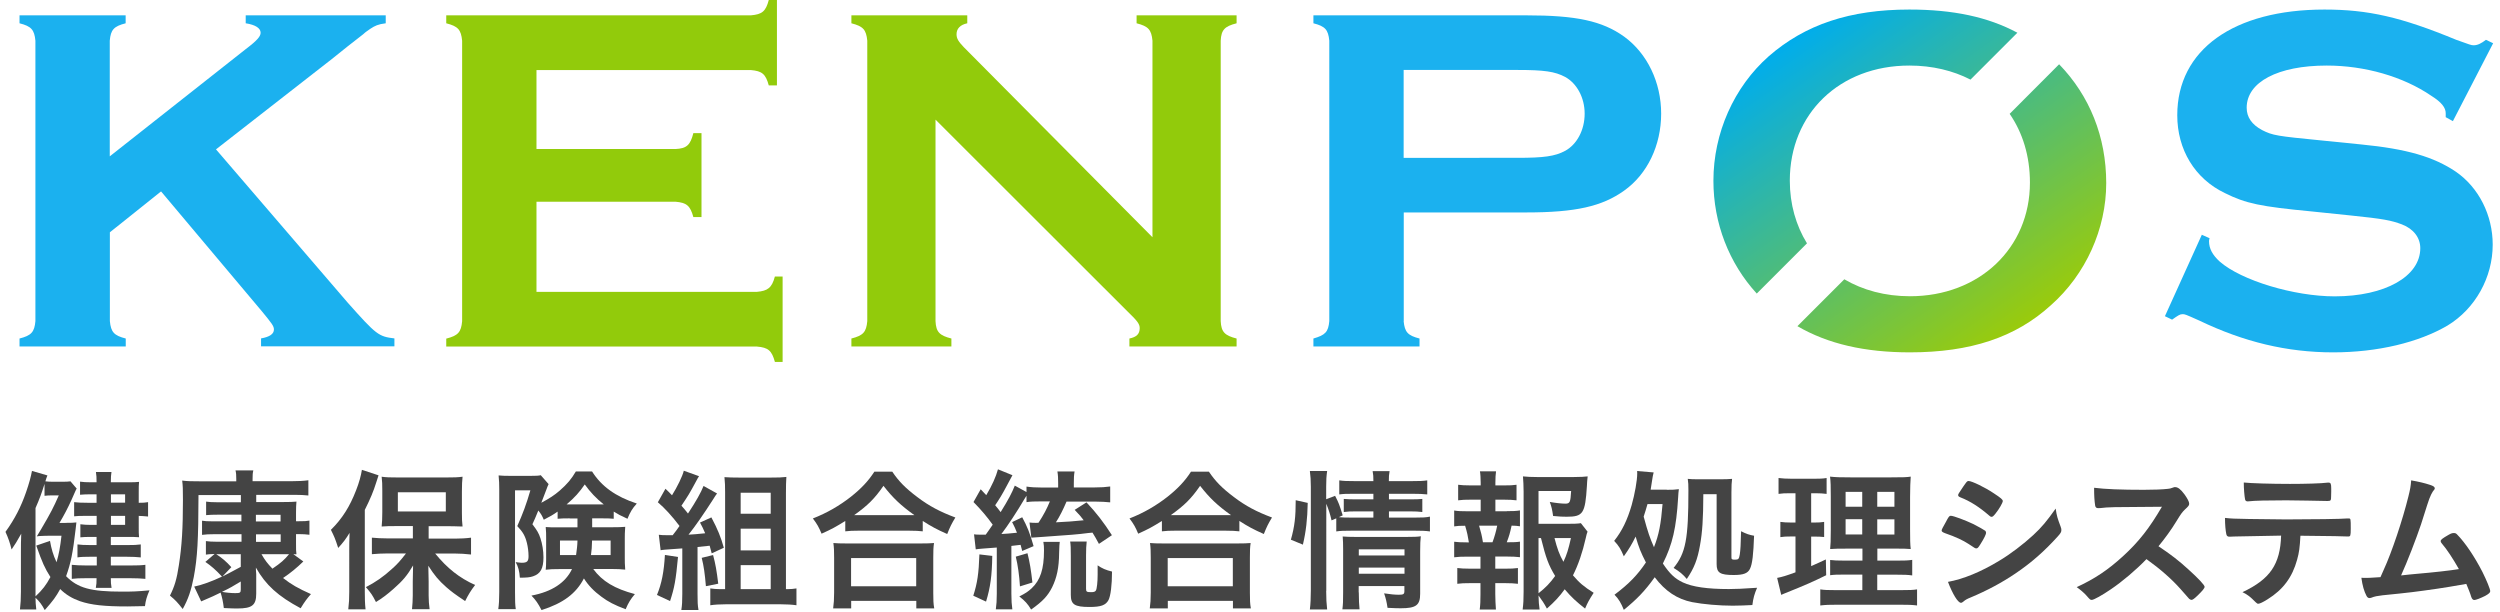
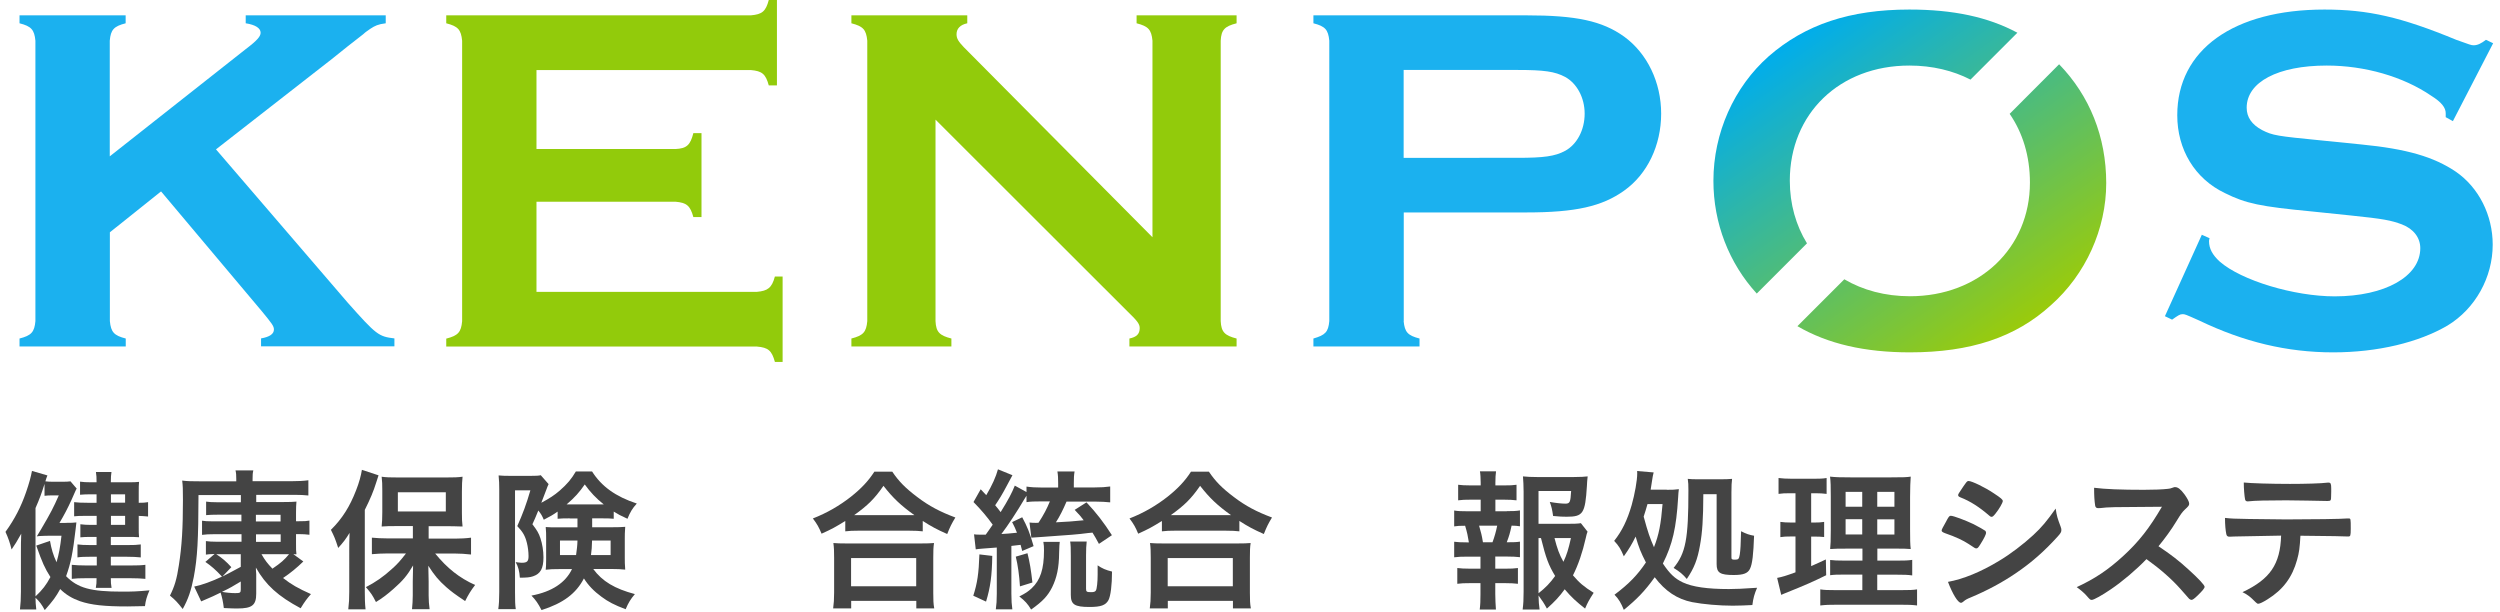
<svg xmlns="http://www.w3.org/2000/svg" version="1.1" x="0px" y="0px" viewBox="0 0 233 57" enable-background="new 0 0 233 57" xml:space="preserve">
  <g id="レイヤー_1">
</g>
  <g id="テキスト">
    <path fill="#1BB1EF" d="M10.24,21.65v8.28c0.1,1.02,0.38,1.34,1.48,1.62v0.74H1.82v-0.74c1.1-0.28,1.39-0.6,1.48-1.62V3.79   c-0.1-1.02-0.38-1.34-1.48-1.62V1.43h9.89v0.74c-1.1,0.28-1.39,0.6-1.48,1.62v10.78L22.9,4.58c1.1-0.83,1.39-1.2,1.39-1.53   c0-0.42-0.48-0.74-1.39-0.88V1.43h13.05v0.74c-0.72,0.09-1,0.23-1.43,0.51c-0.19,0.14-0.43,0.28-0.67,0.51   c-0.96,0.74-1.96,1.53-2.92,2.31l-10.8,8.42l12.28,14.29c2.68,3.01,2.87,3.15,4.35,3.33v0.74H24.33v-0.74   c0.81-0.14,1.2-0.42,1.2-0.83c0-0.32-0.19-0.56-1.1-1.67l-9.42-11.2L10.24,21.65z" />
    <path fill="#92CB0B" d="M50,27.2h20.55c1-0.09,1.39-0.37,1.67-1.43h0.72v7.96h-0.72c-0.29-1.06-0.62-1.34-1.67-1.43H41.59v-0.74   c1.1-0.28,1.39-0.6,1.48-1.62V3.79c-0.1-1.02-0.38-1.34-1.48-1.62V1.43h28.39c1.05-0.09,1.39-0.37,1.67-1.43h0.76v7.96h-0.76   c-0.29-1.06-0.62-1.34-1.67-1.43H50v7.36h12.95c1.05-0.05,1.39-0.37,1.67-1.48h0.76v7.82h-0.76c-0.29-1.06-0.62-1.34-1.67-1.43H50   V27.2z" />
    <path fill="#92CB0B" d="M87.19,29.93c0.05,1.02,0.38,1.34,1.48,1.62v0.74h-9.32v-0.74c1.1-0.28,1.39-0.6,1.48-1.62V3.79   c-0.1-1.02-0.38-1.34-1.48-1.62V1.43h10.8v0.74c-0.67,0.14-1,0.51-1,1.02c0,0.42,0.19,0.69,0.67,1.2l17.59,17.72V3.79   c-0.1-1.02-0.38-1.34-1.48-1.62V1.43h9.32v0.74c-1.1,0.28-1.43,0.6-1.48,1.62v26.14c0.05,1.02,0.38,1.34,1.48,1.62v0.74h-9.99   v-0.74c0.67-0.14,0.96-0.42,0.96-0.97c0-0.37-0.19-0.65-1.15-1.57L87.19,11.15V29.93z" />
    <path fill="#1BB1EF" d="M130.82,29.93c0.1,1.02,0.38,1.34,1.48,1.62v0.74h-9.89v-0.74c1.1-0.32,1.39-0.6,1.48-1.62V3.79   c-0.1-1.02-0.38-1.34-1.48-1.62V1.43h19.84c4.64,0,7.07,0.51,9.13,1.99c2.15,1.57,3.44,4.26,3.44,7.17c0,2.96-1.29,5.64-3.44,7.17   c-2.06,1.48-4.54,2.04-9.13,2.04h-11.42V29.93z M141.43,14.71c2.44,0,3.49-0.14,4.44-0.65c1.1-0.6,1.82-1.94,1.82-3.47   c0-1.48-0.72-2.82-1.82-3.42c-0.96-0.51-1.96-0.65-4.44-0.65h-10.61v8.19H141.43z" />
    <path fill="#1BB1EF" d="M228.61,11.29l-0.67-0.37v-0.37c0-0.51-0.38-1.02-1.34-1.62c-2.63-1.8-6.21-2.82-9.75-2.82   c-4.54,0-7.46,1.53-7.46,3.93c0,0.88,0.48,1.57,1.43,2.08c1,0.51,1.39,0.56,5.54,0.97l3.68,0.37c4.3,0.42,6.79,1.16,8.84,2.54   c2.15,1.48,3.44,4.07,3.44,6.8c0,3.05-1.62,5.97-4.21,7.54c-2.68,1.57-6.5,2.5-10.66,2.5c-4.3,0-8.32-0.97-12.47-2.96   c-1.34-0.6-1.34-0.6-1.58-0.6c-0.24,0-0.43,0.14-0.96,0.51l-0.67-0.32l3.44-7.59l0.72,0.32c-0.05,0.14-0.05,0.28-0.05,0.28   c0,0.69,0.33,1.29,1,1.9c2.01,1.76,6.93,3.24,10.71,3.24c4.68,0,7.98-1.85,7.98-4.49c0-0.97-0.62-1.8-1.72-2.22   c-1-0.37-1.67-0.51-4.78-0.83l-3.58-0.37c-4.83-0.46-6.17-0.74-8.12-1.71c-2.82-1.34-4.45-4.07-4.45-7.26   c0-6.11,5.26-9.85,13.72-9.85c4.06,0,7.12,0.69,12.28,2.82c1.29,0.46,1.39,0.51,1.62,0.51c0.38,0,0.72-0.18,1.15-0.51l0.67,0.32   L228.61,11.29z" />
    <g>
      <path fill="#444444" d="M6.12,48.73c0.51,0,0.77-0.01,1-0.04c-0.03,0.26-0.04,0.33-0.07,0.61c-0.26,2.24-0.45,3.18-0.89,4.4    c1.08,1.1,2.27,1.44,5.21,1.44c0.92,0,1.37-0.01,2.56-0.12c-0.26,0.62-0.35,0.93-0.42,1.47c-0.81,0.01-1.16,0.03-1.64,0.03    c-2.14,0-3.36-0.13-4.42-0.49c-0.71-0.25-1.32-0.61-1.84-1.13c-0.41,0.74-0.64,1.06-1.44,1.96c-0.25-0.48-0.49-0.81-0.86-1.15    c0.01,0.46,0.01,0.55,0.07,1.09H1.86c0.06-0.52,0.09-1,0.09-1.67v-3.68c0-0.74,0-0.97,0.03-1.71c-0.41,0.73-0.61,1.06-0.9,1.47    c-0.15-0.61-0.32-1.1-0.57-1.64c0.86-1.19,1.45-2.34,1.92-3.7c0.29-0.83,0.46-1.48,0.55-1.98l1.44,0.42    c-0.09,0.23-0.12,0.31-0.19,0.55c0.19,0.03,0.49,0.04,0.8,0.04h0.71c0.45,0,0.62-0.01,0.83-0.04l0.58,0.68    c-0.07,0.1-0.07,0.1-0.49,1.06c-0.32,0.71-0.7,1.44-1.12,2.14H6.12z M3.31,55.1c0,0.16,0,0.19,0,0.48    c0.65-0.61,0.99-1.05,1.39-1.8c-0.52-0.81-0.77-1.37-1.32-2.93l1.28-0.44c0.12,0.71,0.3,1.34,0.61,1.99    c0.23-0.81,0.33-1.35,0.46-2.47H4.65c-0.33,0-0.54,0.01-0.99,0.03l-0.23,0.03l0.42-0.7c0.87-1.48,1.13-1.98,1.63-3.12H4.85    c-0.29,0-0.46,0.01-0.7,0.04V45.1c-0.26,0.84-0.46,1.39-0.84,2.25V55.1z M9.01,46.07H8.51c-0.49,0-0.68,0.01-1.05,0.04v-1.22    c0.32,0.04,0.55,0.06,1.05,0.06h0.49c0-0.44-0.01-0.67-0.06-0.96h1.45c-0.04,0.31-0.06,0.42-0.06,0.96h1.6    c0.52,0,0.8-0.01,1.03-0.04c-0.03,0.31-0.03,0.45-0.03,0.93v1.02c0.39,0,0.6-0.01,0.87-0.06v1.34c-0.36-0.04-0.51-0.04-0.87-0.06    v1.1c0,0.39,0,0.6,0.03,0.89c-0.35-0.03-0.6-0.03-1.08-0.03h-1.55v0.76h1.54c0.58,0,0.9-0.01,1.25-0.06v1.21    c-0.36-0.04-0.77-0.06-1.26-0.06h-1.53v0.81h1.9c0.54,0,0.96-0.01,1.32-0.06v1.31c-0.41-0.04-0.84-0.06-1.32-0.06h-1.9    c0,0.38,0.01,0.57,0.07,0.9H8.93c0.06-0.31,0.07-0.49,0.07-0.9H7.95c-0.57,0-0.81,0.01-1.26,0.06v-1.31    c0.38,0.04,0.77,0.06,1.28,0.06h1.05v-0.81H8.38c-0.46,0-0.87,0.01-1.16,0.06v-1.21c0.3,0.04,0.65,0.06,1.16,0.06h0.62v-0.76H8.43    c-0.41,0-0.65,0.01-0.94,0.04v-1.22c0.32,0.04,0.57,0.06,0.97,0.06h0.55v-0.84H7.83c-0.39,0-0.65,0.01-0.92,0.04v-1.32    c0.32,0.04,0.67,0.06,1.32,0.06h0.77V46.07z M11.66,46.85v-0.78h-1.32v0.78H11.66z M10.34,48.92h1.32v-0.84h-1.32V48.92z" />
      <path fill="#444444" d="M22.45,47.97h-2.21c-0.38,0-0.73,0.01-1.03,0.04v-1.26c0.28,0.04,0.52,0.06,1.02,0.06h2.22v-0.67H18.5    c-0.01,4.24-0.1,5.82-0.44,7.64c-0.25,1.28-0.52,2.06-1.03,2.98c-0.51-0.64-0.65-0.8-1.19-1.25c0.42-0.83,0.64-1.54,0.83-2.83    c0.28-1.77,0.38-3.46,0.38-6.09c0-1.02-0.01-1.31-0.07-1.8c0.44,0.06,0.89,0.07,1.77,0.07h3.27v-0.22c0-0.35-0.01-0.55-0.07-0.8    h1.66c-0.06,0.25-0.07,0.41-0.07,0.81v0.2h3.57c0.65,0,1.22-0.03,1.63-0.09v1.42c-0.41-0.04-0.74-0.06-1.23-0.06h-3.63v0.67h2.59    c0.57,0,0.81-0.01,1.16-0.04c-0.03,0.33-0.04,0.57-0.04,1.03v0.8h0.28c0.51,0,0.7-0.01,0.97-0.06v1.32    c-0.35-0.04-0.58-0.06-0.99-0.06h-0.26v0.89c0,0.58,0,0.68,0.04,0.99c-0.13,0-0.17,0-0.29-0.01l0.93,0.68    c-0.64,0.62-1.19,1.07-1.89,1.54c0.78,0.61,1.39,0.96,2.6,1.5c-0.36,0.41-0.57,0.68-0.96,1.32c-2.11-1.13-3.25-2.16-4.17-3.79    c0,0.22,0,0.22,0.03,0.6c0,0.04,0,0.32,0,0.45v1.38c0,1.08-0.39,1.38-1.76,1.38c-0.28,0-0.44,0-1.26-0.04    c-0.07-0.58-0.16-1-0.3-1.44c-0.74,0.36-0.74,0.36-1.35,0.62c-0.15,0.06-0.31,0.13-0.46,0.2l-0.65-1.38    c0.67-0.13,1.66-0.49,2.59-0.93c-0.62-0.67-1.02-1-1.55-1.37l0.86-0.74c-0.42,0.01-0.6,0.03-0.81,0.06v-1.26    c0.28,0.04,0.57,0.06,1.02,0.06h2.3v-0.7h-2.63c-0.41,0-0.64,0.01-1.05,0.06v-1.32c0.29,0.04,0.45,0.06,1,0.06h2.67V47.97z     M20.15,51.65c0.49,0.31,0.94,0.68,1.41,1.21l-0.83,0.87c0.33-0.16,0.9-0.46,1.71-0.9v-1.18H20.15z M22.45,54.19    c-0.68,0.42-1.09,0.65-1.76,0.97c0.35,0.07,0.84,0.12,1.23,0.12c0.46,0,0.52-0.04,0.52-0.35V54.19z M26.15,48.6v-0.62h-2.3v0.62    H26.15z M23.86,50.5h2.3v-0.7h-2.3V50.5z M24.37,51.65c0.33,0.57,0.55,0.86,1.02,1.35c0.81-0.55,1.1-0.81,1.55-1.35    c-0.1,0-0.15,0-0.28,0H24.37z" />
      <path fill="#444444" d="M32.55,51.2c0-0.46,0-0.71,0.03-1.54c-0.35,0.58-0.57,0.87-1.06,1.41c-0.28-0.86-0.35-1.03-0.68-1.69    c1.05-1.03,1.77-2.18,2.35-3.69c0.28-0.71,0.46-1.38,0.54-1.9l1.55,0.51c-0.07,0.2-0.07,0.2-0.2,0.62    c-0.28,0.9-0.57,1.58-1.08,2.6v7.66c0,0.61,0.01,1.05,0.07,1.61h-1.61c0.07-0.6,0.09-0.97,0.09-1.64V51.2z M38.48,49.03h-1.5    c-0.61,0-1.06,0.01-1.41,0.04c0.04-0.39,0.06-0.77,0.06-1.34v-2.02c0-0.54-0.01-0.87-0.06-1.28c0.41,0.06,0.78,0.07,1.54,0.07    h4.46c0.7,0,1.12-0.01,1.54-0.07c-0.04,0.45-0.06,0.71-0.06,1.37v1.95c0,0.6,0.01,0.92,0.06,1.32c-0.16-0.01-0.16-0.01-0.41-0.01    c-0.06,0-0.16-0.01-0.31-0.01c-0.25-0.01-0.46-0.01-0.67-0.01h-1.77v1.16h2.44c0.49,0,1.08-0.03,1.51-0.09v1.57    c-0.51-0.06-1.05-0.09-1.47-0.09h-1.87c1.12,1.37,2.25,2.27,3.72,2.93c-0.41,0.54-0.61,0.87-0.93,1.5    c-0.97-0.65-1.29-0.89-1.77-1.31c-0.7-0.62-1.09-1.09-1.66-1.98c0.01,0.49,0.03,1.08,0.03,1.48v1.29c0,0.46,0.03,0.84,0.09,1.28    H38.4c0.04-0.45,0.07-0.83,0.07-1.29v-1.31c0-0.17,0.01-0.67,0.03-1.48c-0.55,0.94-0.96,1.42-1.8,2.16    c-0.62,0.55-1.03,0.86-1.66,1.25c-0.35-0.68-0.44-0.81-0.94-1.39c0.9-0.46,1.63-0.97,2.4-1.67c0.54-0.48,0.78-0.75,1.34-1.47    h-1.67c-0.54,0-1.07,0.03-1.51,0.07v-1.54c0.44,0.04,0.9,0.07,1.51,0.07h2.31V49.03z M37.08,47.67h4.47v-1.79h-4.47V47.67z" />
      <path fill="#444444" d="M53.09,48.31c-0.57,0-0.81,0.01-1.12,0.04v-0.67c-0.39,0.28-0.74,0.48-1.29,0.76    c-0.16-0.38-0.25-0.54-0.51-0.86c-0.29,0.71-0.31,0.76-0.55,1.28c0.42,0.55,0.6,0.84,0.75,1.31c0.17,0.51,0.28,1.16,0.28,1.77    c0,1.05-0.28,1.54-0.97,1.77c-0.28,0.1-0.6,0.13-1.23,0.13c-0.04-0.62-0.15-1.02-0.39-1.45c0.35,0.04,0.45,0.06,0.55,0.06    c0.52,0,0.65-0.13,0.65-0.62c0-0.39-0.06-0.86-0.15-1.22c-0.17-0.68-0.38-1.03-0.9-1.58c0.51-1.13,0.86-2.08,1.22-3.33H48v9.49    c0,0.81,0.01,1.18,0.07,1.58h-1.63c0.06-0.42,0.09-0.87,0.09-1.6v-9.57c0-0.44-0.01-0.84-0.06-1.29c0.3,0.03,0.61,0.04,1.07,0.04    h1.92c0.48,0,0.74-0.01,0.94-0.06l0.73,0.83c-0.07,0.16-0.16,0.35-0.17,0.41c-0.09,0.22-0.16,0.41-0.26,0.68    c-0.17,0.45-0.17,0.45-0.25,0.65c0.78-0.42,1.21-0.7,1.71-1.13c0.71-0.62,1.1-1.09,1.51-1.79h1.51c0.87,1.38,2.19,2.34,4.17,2.99    c-0.41,0.45-0.62,0.8-0.87,1.42c-0.71-0.33-0.83-0.39-1.28-0.67v0.67c-0.26-0.03-0.57-0.04-1.12-0.04h-0.89v0.83h1.85    c0.57,0,0.9-0.01,1.23-0.04c-0.04,0.55-0.04,0.77-0.04,1.1v1.77c0,0.48,0,0.48,0.04,1.12c-0.38-0.04-0.74-0.06-1.31-0.06h-1.67    c0.84,1.15,2,1.84,3.88,2.34c-0.41,0.49-0.6,0.8-0.86,1.41c-1.05-0.39-1.63-0.7-2.25-1.16c-0.7-0.51-1.23-1.06-1.64-1.71    c-0.73,1.41-1.93,2.31-3.95,2.95c-0.32-0.62-0.54-0.94-0.94-1.35c1.92-0.36,3.18-1.21,3.78-2.47h-1.19    c-0.52,0-0.89,0.01-1.26,0.06c0.01-0.15,0.01-0.15,0.03-0.39c0-0.09,0.01-0.38,0.01-0.55v-2.05c0-0.41,0-0.49-0.04-0.99    c0.39,0.03,0.51,0.03,1.19,0.03h1.77v-0.83H53.09z M52.19,50.38v1.35h1.5c0.07-0.51,0.12-0.87,0.13-1.35H52.19z M56.27,47.01    c-0.73-0.58-1.26-1.15-1.77-1.86c-0.51,0.74-0.93,1.21-1.69,1.86c0.1,0,0.1,0,0.28,0h3.01H56.27z M55.18,50.38    c-0.01,0.55-0.04,0.94-0.1,1.35h1.83v-1.35H55.18z" />
-       <path fill="#444444" d="M63.19,51.91c-0.2,2.15-0.33,2.86-0.74,4.11l-1.22-0.57c0.44-1.07,0.65-2.15,0.74-3.73L63.19,51.91z     M62.71,49.86c0.35-0.45,0.35-0.45,0.62-0.84c-0.68-0.9-1.38-1.67-2.02-2.21l0.71-1.26c0.29,0.28,0.35,0.33,0.61,0.61    c0.48-0.76,0.99-1.8,1.1-2.29l1.42,0.51c-0.1,0.16-0.15,0.23-0.26,0.45c-0.68,1.26-0.74,1.34-1.38,2.3    c0.25,0.28,0.36,0.41,0.61,0.73c0.76-1.15,1.22-1.98,1.45-2.57l1.26,0.7c-0.12,0.15-0.2,0.28-0.38,0.57    c-0.8,1.25-1.67,2.51-2.28,3.27c0.65-0.04,0.67-0.04,1.55-0.13c-0.17-0.41-0.25-0.57-0.48-1l1.06-0.48    c0.6,1.13,0.89,1.86,1.16,2.83l-1.13,0.52c-0.09-0.33-0.12-0.45-0.19-0.71c-0.32,0.03-0.7,0.07-1.13,0.12v4.37    c0,0.73,0.01,1.06,0.09,1.5h-1.6c0.07-0.45,0.09-0.81,0.09-1.5v-4.24c-1.74,0.12-1.8,0.13-2.02,0.17l-0.17-1.44    c0.2,0.03,0.45,0.04,0.83,0.04h0.29H62.71z M66.46,51.73c0.23,0.86,0.33,1.45,0.48,2.67l-1.15,0.23c-0.1-1.18-0.19-1.83-0.39-2.64    L66.46,51.73z M73.37,54.91c0.33,0,0.61-0.03,0.86-0.07v1.57c-0.39-0.06-0.93-0.09-1.44-0.09h-5.17c-0.54,0-1.03,0.03-1.42,0.09    v-1.57c0.29,0.04,0.58,0.07,0.97,0.07h0.41v-9.02c0-0.54-0.01-0.97-0.06-1.42c0.41,0.03,0.81,0.04,1.39,0.04h2.93    c0.7,0,1.05-0.01,1.45-0.06c-0.03,0.45-0.04,0.83-0.04,1.54v8.92H73.37z M69.03,47.88h2.8v-1.96h-2.8V47.88z M69.03,51.3h2.8    v-2.03h-2.8V51.3z M69.03,54.91h2.8v-2.24h-2.8V54.91z" />
      <path fill="#444444" d="M78.79,48.55c-0.89,0.55-1.26,0.76-2.22,1.19c-0.25-0.6-0.41-0.89-0.81-1.42    c1.31-0.51,2.48-1.19,3.54-2.02c0.97-0.77,1.63-1.47,2.19-2.34h1.67c0.6,0.89,1.22,1.53,2.34,2.37c1.09,0.83,2.14,1.38,3.54,1.9    c-0.36,0.6-0.49,0.86-0.76,1.54c-0.99-0.44-1.44-0.68-2.28-1.22v0.97c-0.36-0.04-0.7-0.06-1.25-0.06h-4.78    c-0.44,0-0.81,0.01-1.19,0.06V48.55z M77.65,56.7c0.06-0.44,0.09-0.86,0.09-1.47v-3.25c0-0.6-0.01-0.94-0.07-1.37    c0.33,0.03,0.65,0.04,1.22,0.04h6.94c0.57,0,0.87-0.01,1.22-0.04c-0.06,0.38-0.07,0.76-0.07,1.37v3.27c0,0.65,0.01,1.02,0.09,1.45    H85.4V56h-6.07v0.7H77.65z M79.32,54.64h6.07v-2.63h-6.07V54.64z M84.74,48.01c0.17,0,0.23,0,0.48,0c-1.26-0.9-2-1.6-2.88-2.73    c-0.84,1.21-1.44,1.8-2.73,2.73c0.17,0,0.23,0,0.39,0H84.74z" />
      <path fill="#444444" d="M92.48,51.81c-0.03,1.84-0.17,2.91-0.58,4.26l-1.19-0.55c0.38-1.18,0.51-2.08,0.57-3.85L92.48,51.81z     M90.78,49.8c0.22,0.03,0.33,0.03,0.61,0.03c0.04,0,0.04,0,0.48,0c0.1-0.15,0.1-0.15,0.29-0.41c0.1-0.15,0.17-0.25,0.36-0.52    c-0.51-0.71-1.06-1.37-1.79-2.11l0.67-1.19c0.26,0.28,0.35,0.36,0.52,0.55c0.55-0.93,0.9-1.71,1.09-2.41l1.35,0.55    c-0.15,0.28-0.23,0.44-0.52,0.97c-0.46,0.87-0.7,1.25-1.09,1.83c0.22,0.26,0.3,0.36,0.51,0.64c0.73-1.18,1.05-1.79,1.32-2.47    l1.09,0.6v-0.51c0.41,0.06,0.87,0.09,1.48,0.09h1.47v-0.41c0-0.45-0.01-0.73-0.07-1.09h1.6c-0.06,0.36-0.07,0.62-0.07,1.1v0.39    H102c0.62,0,1.05-0.03,1.47-0.09v1.48c-0.41-0.04-0.84-0.07-1.34-0.07H99.4c-0.31,0.73-0.65,1.41-0.99,1.93    c1-0.04,1.66-0.1,2.59-0.19c-0.23-0.31-0.39-0.51-0.84-0.97l1.1-0.7c0.94,1,1.6,1.86,2.37,3.06l-1.21,0.81    c-0.28-0.52-0.38-0.7-0.6-1.05c-0.16,0.01-0.16,0.01-0.42,0.04c-0.97,0.13-1.58,0.17-4.26,0.36c-0.51,0.03-0.71,0.04-1.02,0.07    l-0.17-1.41c0.28,0.03,0.39,0.03,0.62,0.03c0.04,0,0.13,0,0.22-0.01c0.49-0.75,0.78-1.31,1.06-1.99h-0.84    c-0.58,0-0.96,0.01-1.34,0.07V46.2c-0.09,0.13-0.1,0.16-0.2,0.32c-0.64,1.09-1.54,2.47-2.14,3.25c0.36-0.01,0.84-0.06,1.45-0.12    c-0.15-0.38-0.22-0.55-0.45-0.99l0.94-0.45c0.46,0.86,0.7,1.42,1.06,2.69l-1.06,0.45c-0.07-0.28-0.07-0.28-0.15-0.57    c-0.17,0.01-0.19,0.03-0.86,0.1v4.46c0,0.64,0.03,1.02,0.09,1.45h-1.54c0.06-0.44,0.09-0.83,0.09-1.45v-4.31l-1.32,0.1    c-0.33,0.03-0.48,0.04-0.64,0.07L90.78,49.8z M95.76,51.56c0.22,0.87,0.33,1.57,0.46,2.73l-1.16,0.36c-0.06-1-0.2-2-0.39-2.77    L95.76,51.56z M98.77,50.5c-0.03,0.22-0.04,0.36-0.06,1.03c-0.01,1.39-0.22,2.32-0.65,3.2c-0.41,0.81-0.87,1.31-1.96,2.08    c-0.31-0.52-0.57-0.81-1.1-1.22c0.62-0.32,0.81-0.45,1.15-0.76c0.81-0.76,1.15-1.79,1.15-3.52c0-0.32-0.01-0.54-0.06-0.81H98.77z     M101.28,50.47c-0.04,0.35-0.06,0.73-0.06,1.29v3.11c0,0.28,0.06,0.32,0.48,0.32c0.25,0,0.36-0.04,0.44-0.16    c0.09-0.15,0.16-0.8,0.16-1.47v-0.87c0.42,0.29,0.77,0.44,1.34,0.58c0,1.26-0.13,2.28-0.33,2.66c-0.26,0.48-0.71,0.64-1.77,0.64    c-1.39,0-1.74-0.23-1.74-1.13v-3.63c0-0.7-0.01-1.02-0.06-1.34H101.28z" />
-       <path fill="#444444" d="M108.3,48.55c-0.89,0.55-1.26,0.76-2.22,1.19c-0.25-0.6-0.41-0.89-0.81-1.42    c1.31-0.51,2.48-1.19,3.54-2.02c0.97-0.77,1.63-1.47,2.19-2.34h1.67c0.6,0.89,1.22,1.53,2.34,2.37c1.09,0.83,2.14,1.38,3.54,1.9    c-0.36,0.6-0.49,0.86-0.76,1.54c-0.99-0.44-1.44-0.68-2.28-1.22v0.97c-0.36-0.04-0.7-0.06-1.25-0.06h-4.78    c-0.44,0-0.81,0.01-1.19,0.06V48.55z M107.16,56.7c0.06-0.44,0.09-0.86,0.09-1.47v-3.25c0-0.6-0.01-0.94-0.07-1.37    c0.33,0.03,0.65,0.04,1.22,0.04h6.94c0.57,0,0.87-0.01,1.22-0.04c-0.06,0.38-0.07,0.76-0.07,1.37v3.27c0,0.65,0.01,1.02,0.09,1.45    h-1.67V56h-6.07v0.7H107.16z M108.83,54.64h6.07v-2.63h-6.07V54.64z M114.25,48.01c0.17,0,0.23,0,0.48,0    c-1.26-0.9-2-1.6-2.88-2.73c-0.84,1.21-1.44,1.8-2.73,2.73c0.17,0,0.23,0,0.39,0H114.25z" />
-       <path fill="#444444" d="M120.31,50.3c0.35-1.23,0.45-2.11,0.45-3.68l1.12,0.25c-0.03,1.51-0.16,2.67-0.45,3.89L120.31,50.3z     M123.6,55.07c0,0.71,0.03,1.21,0.09,1.73h-1.61c0.06-0.48,0.09-1.09,0.09-1.76v-9.67c0-0.62-0.03-0.99-0.09-1.47h1.61    c-0.07,0.49-0.09,0.84-0.09,1.47v1.16l0.83-0.32c0.35,0.68,0.38,0.77,0.71,1.82l-0.36,0.17c0.36,0.03,0.6,0.04,1.16,0.04h2.06    v-0.58h-1.58c-0.55,0-0.81,0.01-1.18,0.06V46.5c0.35,0.03,0.61,0.04,1.19,0.04h1.57v-0.52h-1.8c-0.74,0-1,0.01-1.38,0.06v-1.31    c0.39,0.06,0.71,0.07,1.45,0.07h1.73c0-0.41-0.01-0.62-0.07-0.93h1.58c-0.06,0.32-0.07,0.51-0.07,0.93h2.14    c0.74,0,1.03-0.01,1.44-0.07v1.31c-0.41-0.04-0.74-0.06-1.42-0.06h-2.15v0.52h1.96c0.6,0,0.83-0.01,1.15-0.04v1.22    c-0.36-0.04-0.61-0.06-1.18-0.06h-1.93v0.58h2.43c0.67,0,1.02-0.01,1.39-0.09v1.38c-0.42-0.06-0.8-0.07-1.39-0.07h-5.93    c-0.7,0-1.02,0.01-1.41,0.07v-1.22l-0.44,0.19c-0.13-0.58-0.28-1.03-0.49-1.55V55.07z M126.64,55.21c0,0.7,0.03,1.16,0.07,1.58    h-1.6c0.06-0.46,0.07-0.77,0.07-1.58v-4.02c0-0.52-0.01-0.77-0.04-1.19c0.35,0.03,0.64,0.04,1.12,0.04h4.91    c0.6,0,0.94-0.01,1.25-0.06c-0.04,0.32-0.06,0.75-0.06,1.44v3.92c0,1.06-0.38,1.35-1.79,1.35c-0.33,0-0.44,0-1.25-0.04    c-0.09-0.58-0.15-0.84-0.32-1.35c0.57,0.09,1.02,0.13,1.37,0.13c0.44,0,0.52-0.06,0.52-0.35v-0.46h-4.26V55.21z M130.9,51.76V51.2    h-4.26v0.57H130.9z M130.9,53.46V52.9h-4.26v0.57H130.9z" />
+       <path fill="#444444" d="M108.3,48.55c-0.89,0.55-1.26,0.76-2.22,1.19c-0.25-0.6-0.41-0.89-0.81-1.42    c1.31-0.51,2.48-1.19,3.54-2.02c0.97-0.77,1.63-1.47,2.19-2.34h1.67c0.6,0.89,1.22,1.53,2.34,2.37c1.09,0.83,2.14,1.38,3.54,1.9    c-0.36,0.6-0.49,0.86-0.76,1.54c-0.99-0.44-1.44-0.68-2.28-1.22v0.97c-0.36-0.04-0.7-0.06-1.25-0.06h-4.78    c-0.44,0-0.81,0.01-1.19,0.06V48.55z M107.16,56.7c0.06-0.44,0.09-0.86,0.09-1.47v-3.25c0-0.6-0.01-0.94-0.07-1.37    c0.33,0.03,0.65,0.04,1.22,0.04h6.94c0.57,0,0.87-0.01,1.22-0.04c-0.06,0.38-0.07,0.76-0.07,1.37v3.27c0,0.65,0.01,1.02,0.09,1.45    h-1.67V56h-6.07v0.7H107.16M108.83,54.64h6.07v-2.63h-6.07V54.64z M114.25,48.01c0.17,0,0.23,0,0.48,0    c-1.26-0.9-2-1.6-2.88-2.73c-0.84,1.21-1.44,1.8-2.73,2.73c0.17,0,0.23,0,0.39,0H114.25z" />
      <path fill="#444444" d="M140.44,47.64c0.58,0,0.86-0.01,1.22-0.07v1.48c-0.26-0.04-0.46-0.06-0.78-0.06    c-0.15,0.7-0.23,0.97-0.45,1.55c0.68,0,0.9-0.01,1.23-0.06v1.45c-0.36-0.04-0.68-0.06-1.22-0.06h-1.08V53h0.96    c0.52,0,0.78-0.01,1.15-0.06v1.47c-0.36-0.04-0.65-0.06-1.15-0.06h-0.96v1.02c0,0.46,0.03,1,0.06,1.44h-1.51    c0.06-0.46,0.07-0.87,0.07-1.44v-1.02h-1c-0.52,0-0.78,0.01-1.16,0.06v-1.47c0.36,0.04,0.62,0.06,1.16,0.06h1v-1.12h-1.23    c-0.52,0-0.84,0.01-1.22,0.06v-1.45c0.35,0.04,0.58,0.06,1.22,0.06h0.15c-0.09-0.57-0.16-0.92-0.35-1.55    c-0.49,0-0.7,0.01-1.02,0.06v-1.48c0.35,0.06,0.65,0.07,1.22,0.07H138v-1.08h-0.94c-0.49,0-0.8,0.01-1.16,0.06v-1.45    c0.33,0.04,0.61,0.06,1.16,0.06H138v-0.25c0-0.39-0.03-0.87-0.07-1.06h1.5c-0.04,0.32-0.06,0.61-0.06,1.06v0.25h0.81    c0.55,0,0.83-0.01,1.16-0.06v1.45c-0.35-0.04-0.67-0.06-1.16-0.06h-0.81v1.08H140.44z M139.1,50.54c0.19-0.51,0.32-0.97,0.44-1.55    h-1.69c0.19,0.67,0.25,0.87,0.36,1.55H139.1z M147.96,49.55c-0.07,0.17-0.09,0.26-0.17,0.61c-0.29,1.29-0.7,2.5-1.19,3.46    c0.57,0.67,1,1.05,1.93,1.63c-0.42,0.65-0.57,0.92-0.8,1.47c-0.81-0.64-1.28-1.06-1.9-1.8c-0.48,0.67-0.94,1.16-1.66,1.8    c-0.26-0.49-0.45-0.77-0.78-1.22c0.01,0.57,0.04,0.86,0.1,1.31h-1.58c0.07-0.57,0.09-0.93,0.09-1.66v-9.34    c0-0.48-0.03-1.05-0.06-1.41c0.39,0.04,0.8,0.06,1.31,0.06h3.43c0.6,0,1.06-0.03,1.29-0.06c-0.04,0.41-0.06,0.57-0.07,0.9    c-0.16,2.57-0.36,2.86-1.89,2.86c-0.38,0-0.62-0.01-1.26-0.07c-0.09-0.62-0.15-0.87-0.31-1.31c0.55,0.1,1.13,0.16,1.44,0.16    c0.44,0,0.49-0.13,0.55-1.18h-3.04v3.06h2.63c0.64,0,1.03-0.01,1.32-0.06L147.96,49.55z M143.39,55.29    c0.65-0.51,1.09-0.96,1.55-1.61c-0.61-1-0.86-1.67-1.32-3.53h-0.23V55.29z M144.88,50.15c0.25,0.97,0.44,1.51,0.83,2.21    c0.31-0.64,0.48-1.21,0.7-2.21H144.88z" />
      <path fill="#444444" d="M155.34,45.65c0.54,0,0.78-0.01,1.13-0.06c-0.04,0.32-0.04,0.32-0.07,0.81c-0.17,2.79-0.52,4.33-1.42,6.12    c0.64,0.96,1.12,1.41,1.86,1.76c0.9,0.42,2.28,0.62,4.29,0.62c0.67,0,1.26-0.03,2.63-0.12c-0.26,0.61-0.35,0.94-0.44,1.61    c-0.44,0.03-1.37,0.06-1.83,0.06c-1.25,0-2.75-0.13-3.78-0.33c-1.39-0.28-2.51-1.02-3.49-2.32c-0.92,1.28-1.63,2.02-2.88,3.04    c-0.25-0.62-0.48-1.03-0.87-1.41c1.37-1.03,2.16-1.86,2.93-3.01c-0.49-0.96-0.64-1.34-0.96-2.41c-0.33,0.68-0.6,1.13-1.1,1.84    c-0.29-0.68-0.45-0.96-0.9-1.44c0.74-0.93,1.23-1.95,1.63-3.33c0.29-1.02,0.52-2.31,0.52-2.96c0-0.1,0-0.12-0.01-0.22l1.54,0.13    c-0.06,0.22-0.1,0.44-0.15,0.78c-0.04,0.29-0.07,0.44-0.13,0.83H155.34z M153.55,46.97c-0.15,0.51-0.2,0.7-0.36,1.18    c0.42,1.54,0.57,1.95,0.96,2.85c0.46-1.16,0.65-2.15,0.8-4.02H153.55z M158.75,46.07c-0.01,2.31-0.09,3.53-0.31,4.75    c-0.23,1.32-0.54,2.12-1.23,3.14c-0.39-0.46-0.65-0.67-1.23-1.03c1.13-1.38,1.38-2.69,1.38-7.21c0-0.51-0.01-0.78-0.06-1.09    c0.26,0.03,0.52,0.04,1.05,0.04h1.83c0.6,0,0.97-0.01,1.25-0.04c-0.04,0.28-0.06,0.67-0.06,1.26v6.04c0,0.2,0.04,0.23,0.33,0.23    c0.32,0,0.38-0.06,0.45-0.49c0.06-0.41,0.09-0.94,0.12-2.16c0.45,0.23,0.77,0.35,1.21,0.42c-0.06,1.73-0.16,2.63-0.38,3.08    c-0.2,0.42-0.61,0.58-1.51,0.58c-1.28,0-1.6-0.2-1.6-1.02v-6.51H158.75z" />
      <path fill="#444444" d="M166.81,45.97c-0.45,0-0.7,0.01-1.05,0.06v-1.48c0.33,0.04,0.71,0.07,1.28,0.07h1.98    c0.54,0,0.87-0.01,1.22-0.07v1.48c-0.35-0.04-0.62-0.06-1.02-0.06h-0.42v2.73h0.32c0.36,0,0.58-0.01,0.89-0.06v1.41    c-0.29-0.03-0.55-0.04-0.89-0.04h-0.32v2.75c0.65-0.28,0.78-0.35,1.37-0.62l0.03,1.47c-1.18,0.58-1.79,0.86-3.91,1.71    c-0.07,0.03-0.15,0.06-0.28,0.12l-0.38-1.58c0.51-0.1,0.8-0.19,1.71-0.52V50h-0.45c-0.41,0-0.65,0.01-0.96,0.06v-1.42    c0.33,0.04,0.54,0.06,0.99,0.06h0.42v-2.73H166.81z M173.57,53.55h-1.55c-0.78,0-1.09,0.01-1.45,0.06v-1.42    c0.35,0.04,0.62,0.06,1.44,0.06h1.57v-1.12h-1.32c-0.92,0-1.31,0.01-1.69,0.04c0.04-0.33,0.06-0.87,0.06-1.73v-3.15    c0-0.97-0.01-1.39-0.07-1.87c0.52,0.06,1,0.07,1.89,0.07h3.83c1.03,0,1.45-0.01,1.8-0.07c-0.03,0.41-0.06,1.08-0.06,1.9v2.98    c0,0.96,0.01,1.47,0.06,1.87c-0.51-0.04-0.67-0.04-1.51-0.04h-1.6v1.12h1.77c0.77,0,1.08-0.01,1.48-0.07v1.45    c-0.41-0.06-0.77-0.07-1.47-0.07h-1.79V55h2.24c0.73,0,1.1-0.01,1.47-0.07v1.5c-0.48-0.06-0.81-0.07-1.57-0.07h-5.85    c-0.77,0-1.08,0.01-1.6,0.07v-1.5c0.38,0.06,0.7,0.07,1.42,0.07h2.5V53.55z M172.01,45.84v1.39h1.55v-1.39H172.01z M172.01,48.39    v1.42h1.55v-1.42H172.01z M174.96,47.23h1.6v-1.39h-1.6V47.23z M174.96,49.82h1.6v-1.42h-1.6V49.82z" />
      <path fill="#444444" d="M184.57,50.73c-0.2,0.32-0.26,0.38-0.38,0.38c-0.1,0-0.1,0-0.73-0.42c-0.51-0.33-1.15-0.64-2.19-1    c-0.23-0.09-0.31-0.15-0.31-0.25c0-0.07,0.12-0.32,0.35-0.71c0.06-0.12,0.12-0.2,0.15-0.28c0.16-0.29,0.23-0.38,0.35-0.38    c0.25,0,1.34,0.41,2.12,0.78c0.44,0.22,0.99,0.54,1.1,0.62c0.04,0.06,0.07,0.1,0.07,0.17C185.11,49.8,184.91,50.19,184.57,50.73z     M192.05,49.08c0.06,0.15,0.07,0.23,0.07,0.32c0,0.19-0.07,0.3-0.35,0.61c-1.21,1.34-2.44,2.43-3.92,3.43    c-1.26,0.86-2.72,1.63-4.13,2.22c-0.42,0.17-0.55,0.25-0.71,0.39c-0.13,0.1-0.17,0.13-0.25,0.13c-0.28,0-0.77-0.8-1.21-1.95    c1.41-0.25,3.07-0.93,4.75-1.95c1.05-0.62,2.29-1.57,3.2-2.41c0.8-0.74,1.25-1.29,2.09-2.47    C191.69,48.09,191.75,48.28,192.05,49.08z M185.97,47.88c-0.19,0.23-0.26,0.29-0.36,0.29c-0.06,0-0.13-0.03-0.22-0.12    c-0.9-0.78-1.76-1.34-2.69-1.7c-0.15-0.06-0.2-0.12-0.2-0.2c0-0.06,0.01-0.1,0.09-0.22c0.7-1.06,0.73-1.1,0.89-1.1    c0.29,0,1.5,0.58,2.32,1.13c0.7,0.46,0.86,0.6,0.86,0.74C186.65,46.87,186.32,47.45,185.97,47.88z" />
      <path fill="#444444" d="M203.97,53.08c0.93,0.84,1.5,1.45,1.5,1.61c0,0.13-0.19,0.36-0.64,0.8c-0.33,0.32-0.48,0.42-0.58,0.42    c-0.06,0-0.13-0.03-0.22-0.1c-0.16-0.19-0.16-0.19-0.83-0.94c-0.8-0.9-1.89-1.86-3.15-2.76c-0.96,1-2.25,2.09-3.3,2.8    c-0.83,0.57-1.61,1-1.79,1c-0.15,0-0.16-0.01-0.51-0.41c-0.2-0.23-0.54-0.52-0.9-0.78c1.67-0.77,2.91-1.6,4.29-2.86    c1.5-1.37,2.48-2.63,3.65-4.63c-4.91,0.03-4.91,0.03-5.71,0.12c-0.17,0.01-0.2,0.01-0.23,0.01c-0.16,0-0.25-0.07-0.28-0.23    c-0.07-0.46-0.1-0.9-0.1-1.67c0.99,0.13,2.53,0.19,4.63,0.19c0.86,0,1.76-0.03,2.24-0.09c0.19-0.01,0.22-0.03,0.52-0.13    c0.06-0.03,0.09-0.03,0.17-0.03c0.25,0,0.51,0.2,0.86,0.67c0.28,0.39,0.44,0.7,0.44,0.86c0,0.17-0.04,0.23-0.42,0.58    c-0.23,0.23-0.33,0.35-0.78,1.09c-0.44,0.73-1.1,1.64-1.66,2.31C202.29,51.66,203.06,52.24,203.97,53.08z" />
      <path fill="#444444" d="M208.35,50c-0.16,0.01-0.26,0.01-0.32,0.01c-0.06,0-0.1,0-0.13,0.01c-0.06,0-0.1,0-0.13,0    c-0.15,0-0.25-0.07-0.28-0.25c-0.07-0.35-0.12-0.83-0.12-1.5c0.64,0.07,0.77,0.07,2.24,0.1c1.9,0.03,3.05,0.04,3.44,0.04    c2.43,0,5.26-0.04,5.71-0.09c0.06,0,0.1,0,0.13,0c0.2,0,0.2,0.01,0.2,0.97c0,0.64-0.03,0.71-0.23,0.71c-0.01,0-0.06,0-0.1,0    c-0.67-0.03-0.94-0.03-4.36-0.07c-0.06,1.1-0.12,1.57-0.31,2.24c-0.45,1.64-1.31,2.79-2.76,3.69c-0.41,0.26-0.73,0.41-0.86,0.41    c-0.07,0-0.13-0.03-0.25-0.15c-0.52-0.52-0.7-0.67-1.22-0.93c2.57-1.21,3.52-2.59,3.6-5.27C210.27,49.96,209.47,49.98,208.35,50z     M213.42,45.1c1.39,0,2.92-0.04,3.53-0.12c0.01,0,0.04,0,0.07,0c0.2,0,0.25,0.1,0.25,0.55c0,0.03,0,0.16,0,0.31    c0,0.09,0,0.23-0.01,0.41c0,0.39-0.03,0.44-0.31,0.44c-0.04,0-0.09,0-0.17,0c-0.39-0.01-3.05-0.06-3.7-0.06    c-1.74,0-3.01,0.03-3.47,0.09c-0.04,0.01-0.09,0.01-0.12,0.01c-0.15,0-0.22-0.06-0.25-0.19c-0.06-0.31-0.12-1-0.12-1.57    C209.74,45.04,211.63,45.1,213.42,45.1z" />
-       <path fill="#444444" d="M225.15,53.49c1.73-0.15,3.17-0.31,4.02-0.45c-0.57-1-1.09-1.8-1.61-2.41c-0.06-0.07-0.09-0.13-0.09-0.2    c0-0.13,0.16-0.25,0.73-0.58c0.26-0.15,0.36-0.17,0.51-0.17c0.12,0,0.19,0.03,0.28,0.12c0.76,0.77,1.64,2.08,2.37,3.5    c0.39,0.78,0.73,1.61,0.73,1.8c0,0.13-0.15,0.26-0.48,0.44c-0.44,0.22-0.86,0.38-1,0.38c-0.13,0-0.22-0.09-0.29-0.29    c-0.1-0.35-0.28-0.77-0.46-1.21c-1.22,0.22-2.12,0.36-2.72,0.45c-2.02,0.29-2.56,0.36-5.08,0.61c-0.49,0.06-0.74,0.1-1.06,0.23    c-0.06,0.01-0.1,0.03-0.16,0.03c-0.12,0-0.2-0.06-0.28-0.2c-0.23-0.44-0.38-0.96-0.48-1.69c0.36,0.01,0.36,0.01,0.39,0.01    c0.3,0,0.3,0,1.39-0.07c0.1-0.23,0.1-0.23,0.3-0.68c0.77-1.67,1.77-4.68,2.3-6.83c0.17-0.67,0.23-1.03,0.26-1.51    c0.7,0.12,1.28,0.26,1.76,0.42c0.31,0.1,0.44,0.19,0.44,0.32c0,0.07-0.03,0.12-0.19,0.31c-0.07,0.1-0.23,0.42-0.32,0.67    c-0.06,0.13-0.2,0.6-0.77,2.38c-0.44,1.31-1.28,3.49-1.86,4.76C224.32,53.56,224.88,53.52,225.15,53.49z" />
    </g>
    <g>
      <linearGradient id="SVGID_1_" gradientUnits="userSpaceOnUse" x1="188.449" y1="30.499" x2="168.756" y2="2.375">
        <stop offset="0" style="stop-color:#9ACB0B" />
        <stop offset="1" style="stop-color:#00ADEC" />
      </linearGradient>
      <path fill="url(#SVGID_1_)" d="M191.91,5.99l-4.61,4.62c1.21,1.75,1.89,3.93,1.89,6.41c0,6.11-4.73,10.59-11.18,10.59    c-2.32,0-4.4-0.57-6.12-1.58l-4.37,4.37c2.85,1.66,6.29,2.44,10.48,2.44c5.64,0,9.85-1.39,13.14-4.39    c3.25-2.87,5.16-7.12,5.16-11.38C196.3,12.74,194.75,8.92,191.91,5.99z" />
      <linearGradient id="SVGID_2_" gradientUnits="userSpaceOnUse" x1="187.148" y1="31.41" x2="167.456" y2="3.286">
        <stop offset="0" style="stop-color:#9ACB0B" />
        <stop offset="1" style="stop-color:#00ADEC" />
      </linearGradient>
      <path fill="url(#SVGID_2_)" d="M166.81,16.84c0-6.25,4.64-10.73,11.14-10.73c2.14,0,4.07,0.47,5.7,1.31l4.37-4.37    c-2.74-1.47-5.99-2.16-10.07-2.16c-5.54,0-9.7,1.39-13.1,4.35c-3.25,2.87-5.16,7.17-5.16,11.61c0,3.95,1.45,7.68,4.04,10.51    l4.68-4.68C167.39,21.02,166.81,19.04,166.81,16.84z" />
    </g>
  </g>
</svg>